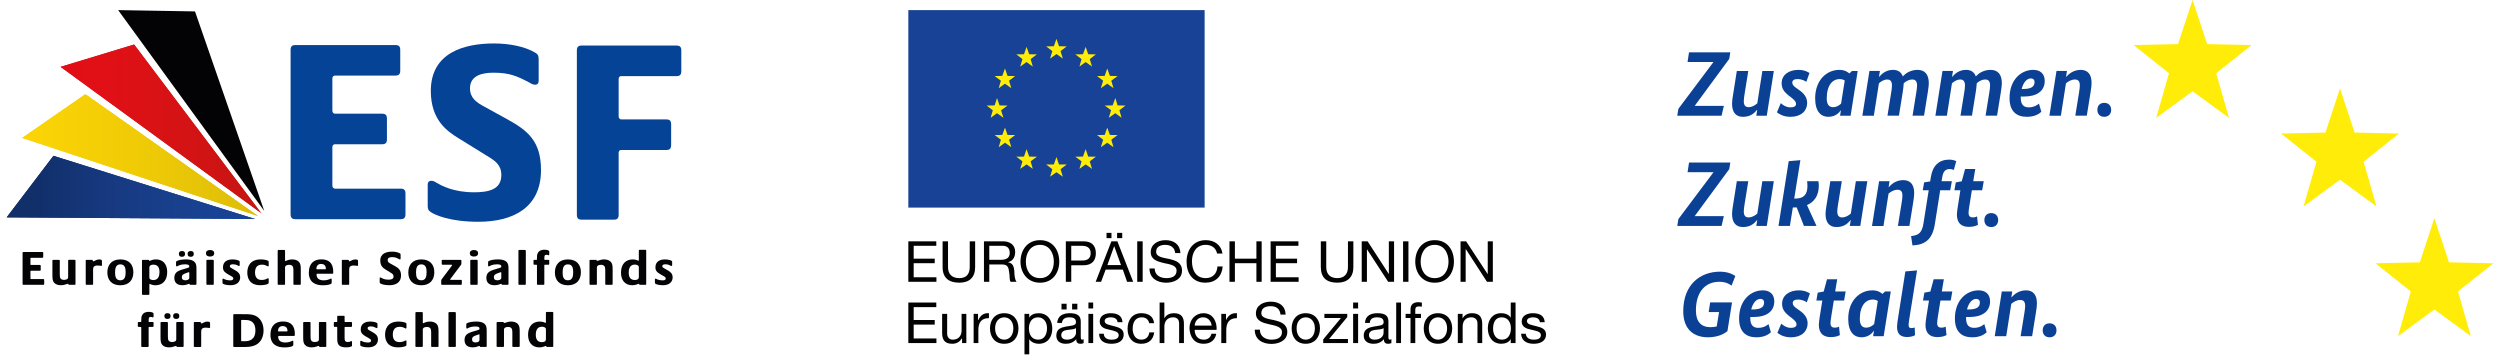
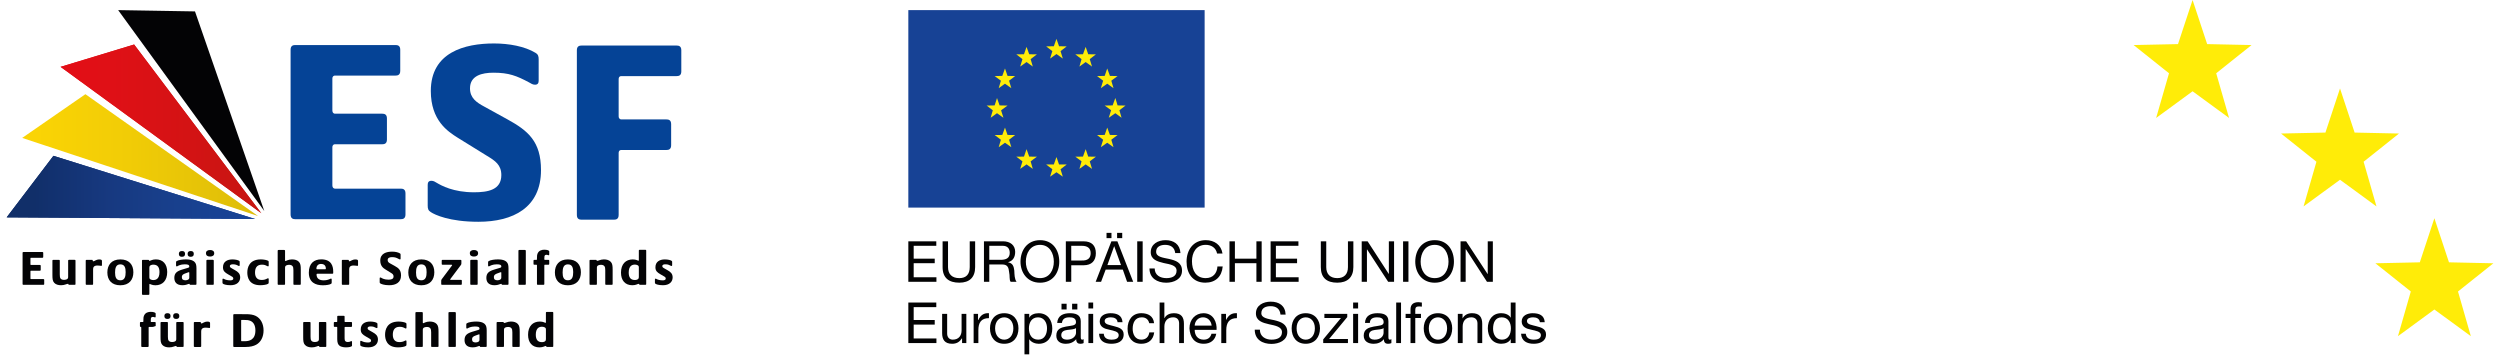
<svg xmlns="http://www.w3.org/2000/svg" xmlns:xlink="http://www.w3.org/1999/xlink" version="1.1" x="0px" y="0px" width="252px" height="36px" viewBox="2.293 4.679 252 36" enable-background="new 2.293 4.679 252 36" xml:space="preserve">
  <defs>
</defs>
  <path fill="#020203" d="M155.616,38.32c0.05,0.743,0.596,1.011,1.278,1.011c0.566,0,1.238-0.211,1.238-0.942  c0-0.562-0.48-0.703-0.966-0.827c-0.459-0.13-0.957-0.165-0.957-0.518c0-0.297,0.343-0.379,0.615-0.379  c0.342,0,0.655,0.131,0.688,0.494h0.49c-0.044-0.705-0.563-0.908-1.227-0.908c-0.498,0-1.096,0.225-1.096,0.828  c0,0.559,0.479,0.743,0.957,0.832c0.496,0.116,0.979,0.186,0.979,0.547c0,0.391-0.411,0.459-0.713,0.459  c-0.401,0-0.762-0.138-0.811-0.597H155.616 M152.795,37.822c0-0.596,0.204-1.155,0.872-1.155c0.651,0,0.925,0.541,0.925,1.106  c0,0.57-0.244,1.144-0.9,1.144C153.068,38.917,152.795,38.37,152.795,37.822 M155.066,35.176h-0.489V36.7h-0.007  c-0.204-0.363-0.664-0.451-0.957-0.451c-0.889,0-1.348,0.689-1.348,1.522c0,0.836,0.459,1.558,1.354,1.558  c0.403,0,0.782-0.142,0.948-0.463h0.007v0.396h0.487v-4.086H155.066z M149.24,39.262h0.49v-1.669c0-0.522,0.281-0.928,0.877-0.928  c0.361,0,0.615,0.22,0.615,0.609v1.986h0.479v-1.942c0-0.64-0.254-1.069-1.024-1.069c-0.41,0-0.752,0.156-0.959,0.528l0,0v-0.459  h-0.477v2.942L149.24,39.262L149.24,39.262z M146.318,37.773c0-0.703,0.41-1.106,0.922-1.106c0.506,0,0.92,0.403,0.92,1.106  c0,0.731-0.412,1.144-0.92,1.144C146.729,38.917,146.318,38.505,146.318,37.773 M145.805,37.773c0,0.879,0.495,1.558,1.437,1.558  c0.926,0,1.433-0.679,1.433-1.558c0-0.84-0.507-1.522-1.433-1.522C146.301,36.249,145.805,36.934,145.805,37.773 M144.473,39.262  h0.48v-2.527h0.574v-0.416h-0.574v-0.409c0-0.273,0.137-0.343,0.391-0.343c0.067,0,0.156,0.009,0.273,0.021v-0.411  c-0.117-0.021-0.254-0.038-0.328-0.038c-0.54,0-0.816,0.242-0.816,0.722v0.459h-0.494v0.416h0.494V39.262L144.473,39.262z   M143.029,39.262h0.488v-4.086h-0.488V39.262z M142.547,38.868c-0.061,0.032-0.123,0.049-0.145,0.049  c-0.157,0-0.157-0.116-0.157-0.342v-1.521c0-0.695-0.574-0.803-1.12-0.803c-0.635,0-1.216,0.242-1.24,0.977h0.488  c0.018-0.43,0.322-0.561,0.732-0.561c0.309,0,0.66,0.067,0.66,0.492c0,0.366-0.455,0.334-0.998,0.437  c-0.482,0.096-1.011,0.241-1.011,0.911c0,0.584,0.459,0.826,1.007,0.826c0.409,0,0.754-0.143,1.025-0.463  c0,0.324,0.154,0.463,0.408,0.463c0.156,0,0.273-0.026,0.349-0.072L142.547,38.868L142.547,38.868z M141.757,38.232  c0,0.272-0.241,0.685-0.905,0.685c-0.293,0-0.567-0.127-0.567-0.459c0-0.348,0.274-0.479,0.595-0.52  c0.314-0.048,0.705-0.048,0.879-0.186L141.757,38.232L141.757,38.232z M138.688,35.772h0.502v-0.597h-0.502V35.772z M138.688,39.262  h0.502v-2.943h-0.502V39.262z M135.673,39.262h2.493v-0.414h-1.896l1.826-2.208v-0.322h-2.305v0.417h1.669l-1.788,2.157  L135.673,39.262L135.673,39.262z M132.99,37.773c0-0.703,0.408-1.106,0.922-1.106c0.507,0,0.92,0.403,0.92,1.106  c0,0.731-0.412,1.144-0.92,1.144C133.398,38.917,132.99,38.505,132.99,37.773 M132.491,37.773c0,0.879,0.479,1.558,1.42,1.558  c0.923,0,1.437-0.679,1.437-1.558c0-0.84-0.512-1.522-1.437-1.522C132.971,36.249,132.491,36.934,132.491,37.773 M131.884,36.387  c-0.036-0.907-0.671-1.3-1.504-1.3c-0.738,0-1.49,0.361-1.49,1.182c0,0.751,0.666,0.947,1.319,1.095  c0.653,0.138,1.307,0.253,1.307,0.8c0,0.582-0.525,0.752-1.054,0.752c-0.615,0-1.172-0.322-1.172-1.006h-0.518  c0,1.006,0.781,1.436,1.688,1.436c0.744,0,1.594-0.342,1.594-1.2c0-0.801-0.65-1.031-1.304-1.19  c-0.65-0.139-1.314-0.211-1.314-0.705c0-0.547,0.463-0.709,0.938-0.709c0.547,0,0.937,0.25,0.994,0.847H131.884L131.884,36.387  L131.884,36.387z M125.403,39.262h0.498v-1.304c0-0.752,0.303-1.211,1.074-1.211v-0.498c-0.547-0.029-0.841,0.205-1.096,0.684  h-0.004v-0.615h-0.477v2.944H125.403z M122.717,37.499c0.021-0.445,0.343-0.834,0.839-0.834c0.479,0,0.821,0.355,0.87,0.834H122.717  z M124.41,38.32c-0.101,0.392-0.374,0.597-0.784,0.597c-0.635,0-0.909-0.472-0.909-0.987h2.208c0.049-0.711-0.283-1.679-1.318-1.679  c-0.819,0-1.416,0.634-1.416,1.521c0.05,0.889,0.479,1.559,1.437,1.559c0.665,0,1.144-0.348,1.265-1.011H124.41z M119.183,39.262  h0.479v-1.669c0-0.522,0.296-0.928,0.889-0.928c0.37,0,0.597,0.22,0.597,0.609v1.986h0.485v-1.942c0-0.64-0.239-1.069-1.014-1.069  c-0.36,0-0.771,0.138-0.937,0.494h-0.021v-1.567h-0.479V39.262L119.183,39.262z M118.624,37.259c-0.066-0.717-0.604-1.01-1.287-1.01  c-0.908,0-1.385,0.685-1.385,1.572c0,0.889,0.48,1.51,1.385,1.51c0.746,0,1.211-0.416,1.299-1.147h-0.492  c-0.062,0.459-0.344,0.731-0.807,0.731c-0.621,0-0.87-0.545-0.87-1.094c0-0.597,0.235-1.156,0.921-1.156  c0.408,0,0.661,0.22,0.75,0.594H118.624z M113.079,38.32c0.02,0.743,0.566,1.011,1.24,1.011c0.604,0,1.24-0.211,1.24-0.942  c0-0.562-0.479-0.703-0.959-0.827c-0.43-0.13-0.957-0.165-0.957-0.518c0-0.297,0.34-0.379,0.615-0.379  c0.333,0,0.665,0.131,0.684,0.494h0.5c-0.041-0.705-0.568-0.908-1.203-0.908c-0.527,0-1.094,0.225-1.094,0.828  c0,0.559,0.479,0.743,0.957,0.832c0.479,0.116,0.957,0.186,0.957,0.547c0,0.391-0.41,0.459-0.715,0.459  c-0.396,0-0.773-0.138-0.789-0.597H113.079z M112.005,35.772h0.479v-0.597h-0.479V35.772z M112.005,39.262h0.479v-2.943h-0.479  V39.262z M111.524,38.868c-0.066,0.032-0.088,0.049-0.137,0.049c-0.154,0-0.154-0.116-0.154-0.342v-1.521  c0-0.695-0.596-0.803-1.096-0.803c-0.676,0-1.229,0.242-1.279,0.977h0.479c0.05-0.43,0.343-0.561,0.751-0.561  c0.324,0,0.665,0.067,0.665,0.492c0,0.366-0.458,0.334-1.006,0.437c-0.498,0.096-0.978,0.241-0.978,0.911  c0,0.584,0.428,0.826,0.959,0.826c0.412,0,0.771-0.143,1.045-0.463c0,0.324,0.16,0.463,0.41,0.463c0.152,0,0.264-0.026,0.34-0.072  V38.868z M110.754,38.232c0,0.272-0.272,0.685-0.912,0.685c-0.299,0-0.573-0.127-0.573-0.459c0-0.348,0.274-0.479,0.596-0.52  c0.343-0.048,0.691-0.048,0.89-0.186V38.232L110.754,38.232z M109.293,35.874h0.515v-0.58h-0.515V35.874z M110.362,35.874h0.529  v-0.58h-0.529V35.874z M105.56,40.396h0.479v-1.527l0,0c0.222,0.342,0.65,0.463,0.958,0.463c0.905,0,1.366-0.688,1.366-1.539  c0-0.838-0.471-1.541-1.366-1.541c-0.41,0-0.802,0.137-0.958,0.459l0,0v-0.392h-0.479V40.396z M107.833,37.757  c0,0.563-0.225,1.158-0.887,1.158c-0.684,0-0.938-0.545-0.938-1.142c0-0.547,0.254-1.106,0.917-1.106  C107.542,36.667,107.833,37.208,107.833,37.757 M102.599,37.773c0-0.703,0.411-1.106,0.92-1.106c0.508,0,0.92,0.403,0.92,1.106  c0,0.731-0.412,1.144-0.92,1.144C103.01,38.917,102.599,38.505,102.599,37.773 M102.084,37.773c0,0.879,0.487,1.558,1.435,1.558  c0.948,0,1.436-0.679,1.436-1.558c0-0.84-0.487-1.522-1.436-1.522C102.571,36.251,102.084,36.934,102.084,37.773 M100.433,39.262  h0.479v-1.304c0-0.752,0.284-1.211,1.067-1.211v-0.498c-0.521-0.029-0.852,0.205-1.067,0.684h-0.033v-0.615h-0.444v2.944H100.433z   M99.7,36.318h-0.479v1.66c0,0.526-0.283,0.938-0.89,0.938c-0.356,0-0.565-0.254-0.565-0.609v-1.989h-0.506v1.935  c0,0.633,0.238,1.078,1.004,1.078c0.439,0,0.752-0.172,0.973-0.533h0.033v0.464h0.43V36.318z M93.853,39.262h2.832v-0.464h-2.293  v-1.401h2.121v-0.463h-2.121v-1.299h2.28v-0.459h-2.819V39.262z" />
  <path fill="#020203" d="M149.516,33.083h0.516v-3.274h0.029l2.119,3.274h0.592v-4.078h-0.515v3.301h-0.009l-2.168-3.301h-0.564  V33.083 M145.493,31.055c0-0.82,0.416-1.694,1.423-1.694c0.977,0,1.387,0.875,1.387,1.694s-0.41,1.659-1.387,1.659  C145.91,32.714,145.493,31.874,145.493,31.055 M144.951,31.055c0,1.095,0.666,2.121,1.965,2.121c1.297,0,1.934-1.026,1.934-2.121  c0-1.144-0.635-2.168-1.934-2.168C145.616,28.887,144.951,29.913,144.951,31.055 M143.723,33.083h0.541v-4.078h-0.541V33.083z   M139.553,33.083h0.527v-3.274h0.007l2.132,3.274h0.596v-4.078h-0.526v3.301l0,0l-2.14-3.301h-0.596V33.083L139.553,33.083z   M138.712,29.003h-0.546v2.601c0,0.724-0.393,1.11-1.074,1.11c-0.703,0-1.113-0.389-1.113-1.11v-2.601h-0.547v2.601  c0,1.092,0.615,1.569,1.66,1.569c1.021,0,1.62-0.537,1.62-1.569V29.003L138.712,29.003z M130.374,33.083h2.821v-0.455h-2.292v-1.416  h2.135v-0.457h-2.135v-1.297h2.271v-0.453h-2.803v4.078H130.374L130.374,33.083z M126.224,33.083h0.547v-1.871h2.168v1.871h0.53  v-4.078h-0.53v1.748h-2.168v-1.748h-0.547V33.083z M125.521,30.234c-0.135-0.875-0.819-1.348-1.689-1.348  c-1.25,0-1.934,0.981-1.934,2.167c0,1.182,0.617,2.119,1.891,2.119c1.031,0,1.664-0.615,1.752-1.631h-0.531  c-0.035,0.674-0.445,1.172-1.179,1.172c-0.978,0-1.388-0.771-1.388-1.709c0-0.84,0.41-1.646,1.388-1.646  c0.547,0,1.024,0.278,1.144,0.875H125.521z M121.282,30.186c-0.049-0.89-0.682-1.299-1.504-1.299c-0.752,0-1.489,0.391-1.489,1.211  c0,0.752,0.669,0.938,1.304,1.094c0.665,0.138,1.299,0.226,1.299,0.771c0,0.604-0.545,0.752-1.024,0.752  c-0.615,0-1.181-0.293-1.181-0.977h-0.527c0,0.977,0.775,1.438,1.689,1.438c0.75,0,1.592-0.345,1.592-1.214  c0-0.819-0.635-1.026-1.299-1.181c-0.658-0.138-1.311-0.204-1.311-0.731c0-0.525,0.471-0.689,0.9-0.689  c0.578,0,0.957,0.26,1.024,0.826L121.282,30.186L121.282,30.186z M116.926,33.083h0.548v-4.078h-0.548V33.083z M114.603,29.49  L114.603,29.49l0.685,1.906h-1.37L114.603,29.49z M112.737,33.083h0.546l0.461-1.229h1.728l0.43,1.229h0.615l-1.592-4.078h-0.605  L112.737,33.083z M113.831,28.682h0.498v-0.53h-0.498V28.682z M114.896,28.682h0.517v-0.53h-0.517V28.682z M110.274,29.456h1.063  c0.6,0,0.895,0.252,0.895,0.748c0,0.491-0.295,0.756-0.895,0.733h-1.063V29.456z M109.729,33.083h0.547v-1.666h1.25  c0.808,0,1.229-0.455,1.229-1.213c0-0.771-0.423-1.199-1.229-1.199h-1.797V33.083z M105.698,31.055c0-0.82,0.422-1.694,1.434-1.694  c0.977,0,1.387,0.875,1.387,1.694s-0.41,1.659-1.387,1.659C106.12,32.714,105.698,31.874,105.698,31.055 M105.159,31.055  c0,1.095,0.674,2.121,1.973,2.121s1.934-1.026,1.934-2.121c0-1.144-0.635-2.168-1.934-2.168S105.159,29.913,105.159,31.055   M101.474,33.083h0.539v-1.746h1.311c0.546,0,0.642,0.336,0.684,0.744c0.096,0.409,0,0.838,0.162,1.002h0.589  c-0.211-0.299-0.204-0.729-0.225-1.125c-0.05-0.404-0.138-0.748-0.612-0.834v-0.02c0.495-0.139,0.7-0.529,0.7-1.041  c0-0.65-0.479-1.061-1.229-1.061h-1.918V33.083L101.474,33.083z M102.013,30.87v-1.414h1.358c0.497,0,0.704,0.301,0.704,0.711  c0,0.565-0.42,0.703-0.928,0.703H102.013z M100.588,29.003h-0.546v2.601c0,0.724-0.361,1.11-1.046,1.11  c-0.731,0-1.142-0.389-1.142-1.11v-2.601h-0.547v2.601c0,1.092,0.631,1.569,1.688,1.569c1.024,0,1.592-0.537,1.592-1.569V29.003  L100.588,29.003z M93.853,33.083h2.832v-0.455h-2.293v-1.416h2.121v-0.457h-2.121v-1.297h2.28v-0.453h-2.819V33.083z" />
  <rect x="93.853" y="5.698" fill="#174295" width="29.867" height="19.907" />
  <polygon fill="#FFEC08" points="112.369,11.39 111.728,10.932 111.097,11.39 111.313,10.638 110.687,10.159 111.458,10.149   111.728,9.406 111.985,10.149 112.757,10.159 112.14,10.638 " />
  <polygon fill="none" points="112.369,11.39 111.728,10.932 111.097,11.39 111.313,10.638 110.687,10.159 111.458,10.149   111.728,9.406 111.985,10.149 112.757,10.159 112.14,10.638 " />
  <polygon fill="#FFEC08" points="109.425,10.585 108.784,10.125 108.142,10.585 108.37,9.834 107.746,9.355 108.519,9.34   108.784,8.595 109.046,9.34 109.817,9.355 109.196,9.834 " />
  <polygon fill="none" points="109.425,10.585 108.784,10.125 108.142,10.585 108.37,9.834 107.746,9.355 108.519,9.34 108.784,8.595   109.046,9.34 109.817,9.355 109.196,9.834 " />
  <polygon fill="#FFEC08" points="114.534,13.568 113.901,13.115 113.258,13.568 113.489,12.813 112.874,12.347 113.646,12.329   113.901,11.58 114.173,12.329 114.944,12.347 114.313,12.813 " />
  <polygon fill="none" points="114.534,13.568 113.901,13.115 113.258,13.568 113.489,12.813 112.874,12.347 113.646,12.329   113.901,11.58 114.173,12.329 114.944,12.347 114.313,12.813 " />
  <polygon fill="#FFEC08" points="115.347,16.551 114.72,16.089 114.056,16.551 114.293,15.789 113.646,15.32 114.446,15.303   114.72,14.556 114.944,15.303 115.745,15.32 115.129,15.789 " />
-   <polygon fill="none" points="115.347,16.551 114.72,16.089 114.056,16.551 114.293,15.789 113.646,15.32 114.446,15.303   114.72,14.556 114.944,15.303 115.745,15.32 115.129,15.789 " />
  <polygon fill="#FFEC08" points="114.534,19.517 113.901,19.067 113.258,19.517 113.489,18.765 112.874,18.286 113.646,18.283   113.901,17.542 114.173,18.283 114.944,18.286 114.313,18.765 " />
  <polygon fill="none" points="114.534,19.517 113.901,19.067 113.258,19.517 113.489,18.765 112.874,18.286 113.646,18.283   113.901,17.542 114.173,18.283 114.944,18.286 114.313,18.765 " />
  <polygon fill="#FFEC08" points="112.369,21.702 111.728,21.25 111.097,21.702 111.313,20.944 110.687,20.474 111.458,20.464   111.728,19.712 111.985,20.464 112.757,20.474 112.14,20.944 " />
  <polygon fill="none" points="112.369,21.702 111.728,21.25 111.097,21.702 111.313,20.944 110.687,20.474 111.458,20.464   111.728,19.712 111.985,20.464 112.757,20.474 112.14,20.944 " />
  <polygon fill="#FFEC08" points="109.425,22.489 108.784,22.041 108.142,22.489 108.37,21.738 107.746,21.26 108.519,21.256   108.784,20.508 109.046,21.256 109.817,21.26 109.196,21.738 " />
  <polygon fill="none" points="109.425,22.489 108.784,22.041 108.142,22.489 108.37,21.738 107.746,21.26 108.519,21.256   108.784,20.508 109.046,21.256 109.817,21.26 109.196,21.738 " />
  <polygon fill="#FFEC08" points="106.399,21.702 105.769,21.25 105.127,21.702 105.356,20.944 104.739,20.474 105.511,20.464   105.769,19.712 106.038,20.464 106.81,20.474 106.181,20.944 " />
  <polygon fill="none" points="106.399,21.702 105.769,21.25 105.127,21.702 105.356,20.944 104.739,20.474 105.511,20.464   105.769,19.712 106.038,20.464 106.81,20.474 106.181,20.944 " />
  <polygon fill="#FFEC08" points="104.235,19.517 103.595,19.067 102.962,19.517 103.183,18.765 102.552,18.286 103.323,18.283   103.595,17.542 103.851,18.283 104.622,18.286 104.007,18.765 " />
  <polygon fill="none" points="104.235,19.517 103.595,19.067 102.962,19.517 103.183,18.765 102.552,18.286 103.323,18.283   103.595,17.542 103.851,18.283 104.622,18.286 104.007,18.765 " />
  <polygon fill="#FFEC08" points="103.44,16.551 102.791,16.089 102.149,16.551 102.366,15.797 101.751,15.32 102.552,15.304   102.791,14.561 103.05,15.304 103.851,15.32 103.202,15.797 " />
  <polygon fill="none" points="103.44,16.551 102.791,16.089 102.149,16.551 102.366,15.797 101.751,15.32 102.552,15.304   102.791,14.561 103.05,15.304 103.851,15.32 103.202,15.797 " />
  <polygon fill="#FFEC08" points="104.235,13.568 103.595,13.115 102.962,13.568 103.183,12.813 102.552,12.347 103.323,12.329   103.595,11.58 103.851,12.329 104.622,12.347 104.007,12.813 " />
  <polygon fill="none" points="104.235,13.568 103.595,13.115 102.962,13.568 103.183,12.813 102.552,12.347 103.323,12.329   103.595,11.58 103.851,12.329 104.622,12.347 104.007,12.813 " />
  <polygon fill="#FFEC08" points="106.399,11.39 105.769,10.932 105.127,11.39 105.356,10.638 104.739,10.159 105.511,10.149   105.769,9.406 106.038,10.149 106.81,10.159 106.181,10.638 " />
  <polygon fill="none" points="106.399,11.39 105.769,10.932 105.127,11.39 105.356,10.638 104.739,10.159 105.511,10.149   105.769,9.406 106.038,10.149 106.81,10.159 106.181,10.638 " />
  <polygon fill="#FFEC08" points="223.305,4.679 221.836,9.124 217.359,9.22 220.929,12.064 219.631,16.569 223.305,13.88   226.982,16.569 225.686,12.064 229.249,9.22 224.774,9.124 " />
  <polygon fill="#FFEC08" points="246.21,31.121 241.734,31.218 245.303,34.061 244.007,38.564 247.678,35.877 251.354,38.564   250.059,34.061 253.625,31.218 249.15,31.121 247.678,26.676 " />
  <polygon fill="#FFEC08" points="238.166,13.596 239.638,18.042 244.113,18.139 240.545,20.982 241.842,25.486 238.166,22.798   234.492,25.486 235.789,20.982 232.223,18.139 236.696,18.042 " />
-   <path fill="#0B4195" d="M176.604,10.61l-3.474,4.724v0.019h2.927l-0.232,0.991h-4.464l0.11-0.694l3.529-4.705v-0.018h-2.602  l0.147-0.974h4.159L176.604,10.61z M181.095,11.833h-1.157l-0.51,3.26c-0.186,0.167-0.5,0.389-0.881,0.389  c-0.324,0-0.48-0.195-0.48-0.593c0-0.167,0.028-0.425,0.074-0.704l0.379-2.352h-1.157l-0.371,2.352  c-0.064,0.343-0.109,0.713-0.109,0.946c0,0.862,0.379,1.324,1.101,1.324c0.843,0,1.204-0.455,1.418-0.704h0.018l-0.093,0.592h1.057  L181.095,11.833z M184.687,12.037c-0.139-0.093-0.499-0.315-1.12-0.315c-0.964,0-1.686,0.51-1.686,1.353  c0,0.565,0.278,0.889,0.741,1.259l0.223,0.167c0.352,0.278,0.489,0.436,0.489,0.658c0,0.232-0.212,0.343-0.574,0.343  c-0.472,0-0.832-0.305-0.963-0.426L181.408,16c0.194,0.149,0.611,0.455,1.371,0.455c1.074,0,1.676-0.611,1.676-1.398  c0-0.574-0.324-0.964-0.814-1.306l-0.222-0.158c-0.334-0.231-0.464-0.38-0.464-0.592c0-0.213,0.167-0.352,0.519-0.352  c0.463,0,0.778,0.194,0.898,0.277L184.687,12.037z M189.549,11.833h-0.574l-0.269,0.25c-0.139-0.121-0.426-0.36-1.02-0.36  c-1.259,0-2.426,1.027-2.426,2.87c0,1.325,0.583,1.862,1.333,1.862c0.741,0,1.104-0.455,1.241-0.649h0.02l-0.083,0.537h1.064  L189.549,11.833z M186.428,14.611c0-1.362,0.602-1.963,1.306-1.963c0.25,0,0.407,0.083,0.509,0.148l-0.369,2.325  c-0.131,0.12-0.39,0.361-0.825,0.361C186.669,15.482,186.428,15.194,186.428,14.611z M196.716,13.055  c0-0.861-0.397-1.333-1.129-1.333c-0.75,0-1.25,0.388-1.491,0.657c-0.157-0.436-0.491-0.657-0.991-0.657  c-0.731,0-1.158,0.435-1.39,0.703h-0.019l0.093-0.593h-1.057l-0.712,4.51h1.156l0.511-3.26c0.175-0.167,0.472-0.389,0.852-0.389  c0.306,0,0.463,0.204,0.463,0.592c0,0.194-0.037,0.472-0.074,0.695l-0.379,2.361h1.157l0.379-2.361  c0.038-0.269,0.095-0.621,0.103-0.908c0.177-0.157,0.473-0.379,0.871-0.379c0.315,0,0.473,0.204,0.473,0.592  c0,0.176-0.038,0.481-0.075,0.695l-0.379,2.361h1.158l0.379-2.361C196.651,13.704,196.716,13.342,196.716,13.055z M204.078,13.055  c0-0.861-0.397-1.333-1.13-1.333c-0.75,0-1.25,0.388-1.491,0.657c-0.157-0.436-0.491-0.657-0.99-0.657  c-0.732,0-1.159,0.435-1.39,0.703h-0.019l0.093-0.593h-1.056l-0.714,4.51h1.157l0.511-3.26c0.176-0.167,0.472-0.389,0.851-0.389  c0.307,0,0.464,0.204,0.464,0.592c0,0.194-0.037,0.472-0.073,0.695l-0.381,2.361h1.157l0.38-2.361  c0.038-0.269,0.094-0.621,0.103-0.908c0.176-0.157,0.472-0.379,0.87-0.379c0.315,0,0.473,0.204,0.473,0.592  c0,0.176-0.037,0.481-0.074,0.695l-0.379,2.361h1.157l0.38-2.361C204.014,13.704,204.078,13.342,204.078,13.055z M208.402,12.833  c0-0.732-0.463-1.112-1.158-1.112c-1.212,0-2.39,0.982-2.39,2.844c0,1.314,0.678,1.889,1.743,1.889c0.889,0,1.305-0.362,1.463-0.509  l-0.241-0.825c-0.122,0.112-0.474,0.38-1.027,0.38c-0.521,0-0.806-0.287-0.806-0.954v-0.139h0.36  C207.541,14.408,208.402,13.899,208.402,12.833z M207.013,12.583c0.204,0,0.361,0.121,0.361,0.371c0,0.417-0.276,0.694-1.14,0.694  h-0.156C206.254,12.954,206.614,12.583,207.013,12.583z M213.125,13.028c0-0.853-0.389-1.306-1.092-1.306  c-0.788,0-1.251,0.463-1.465,0.703h-0.018l0.092-0.593h-1.055l-0.714,4.51h1.157l0.51-3.26c0.186-0.158,0.509-0.389,0.906-0.389  c0.344,0,0.492,0.185,0.492,0.592c0,0.167-0.027,0.398-0.074,0.695l-0.38,2.361h1.158l0.38-2.361  C213.098,13.555,213.125,13.24,213.125,13.028z M215.098,15.75c0-0.436-0.279-0.704-0.695-0.704c-0.427,0-0.695,0.268-0.695,0.704  c0,0.435,0.269,0.704,0.695,0.704C214.818,16.455,215.098,16.186,215.098,15.75z M176.706,21.064h-4.159l-0.147,0.973h2.602v0.019  l-3.529,4.706l-0.11,0.694h4.464l0.232-0.992h-2.927v-0.019l3.474-4.724L176.706,21.064z M181.095,22.945h-1.157l-0.51,3.261  c-0.186,0.165-0.5,0.388-0.881,0.388c-0.324,0-0.48-0.194-0.48-0.593c0-0.167,0.028-0.425,0.074-0.704l0.379-2.352h-1.157  l-0.371,2.352c-0.064,0.344-0.109,0.714-0.109,0.945c0,0.861,0.379,1.324,1.101,1.324c0.843,0,1.204-0.455,1.418-0.703h0.018  l-0.093,0.593h1.057L181.095,22.945z M184.446,22.945c0.019,0.12,0.037,0.259,0.037,0.472c0,0.907-0.407,1.278-1.231,1.278h-0.102  l0.62-3.872l-1.177,0.102l-1.028,6.531h1.148l0.297-1.862h0.12c0.093,0,0.186,0,0.269-0.011l0.731,1.873h1.269l-0.963-2.104  c0.714-0.303,1.194-0.935,1.194-1.963c0-0.166-0.026-0.352-0.046-0.444H184.446z M190.521,22.945h-1.157l-0.509,3.261  c-0.186,0.165-0.501,0.388-0.881,0.388c-0.324,0-0.481-0.194-0.481-0.593c0-0.167,0.028-0.425,0.074-0.704l0.38-2.352h-1.158  l-0.37,2.352c-0.065,0.344-0.111,0.714-0.111,0.945c0,0.861,0.38,1.324,1.102,1.324c0.844,0,1.204-0.455,1.419-0.703h0.017  l-0.092,0.593h1.056L190.521,22.945z M195.243,24.14c0-0.852-0.39-1.306-1.093-1.306c-0.787,0-1.25,0.463-1.463,0.705h-0.019  l0.092-0.593h-1.055l-0.714,4.511h1.157l0.51-3.262c0.186-0.157,0.51-0.389,0.907-0.389c0.343,0,0.491,0.186,0.491,0.593  c0,0.167-0.026,0.398-0.074,0.694l-0.38,2.363h1.158l0.381-2.363C195.216,24.667,195.243,24.352,195.243,24.14z M199.484,20.926  c-0.074-0.037-0.323-0.158-0.703-0.158c-1.028,0-1.678,0.593-1.862,1.778l-0.065,0.417l-0.611,0.102l-0.138,0.795h0.601  l-0.527,3.326c-0.147,0.926-0.453,1.214-1.25,1.288l0.14,0.944c1.314-0.065,2.018-0.629,2.26-2.168l0.536-3.391h1.009l0.167-0.916  h-1.037l0.074-0.436c0.093-0.602,0.361-0.787,0.76-0.787c0.186,0,0.333,0.065,0.398,0.093L199.484,20.926z M202.254,22.945h-1.058  l0.204-1.232h-1.027l-0.334,1.241l-0.602,0.11l-0.14,0.797h0.602l-0.248,1.565c-0.048,0.333-0.103,0.657-0.103,0.87  c0,0.88,0.453,1.251,1.213,1.251c0.51,0,0.778-0.14,0.907-0.204l-0.083-0.852c-0.074,0.037-0.203,0.103-0.443,0.103  c-0.26,0-0.418-0.121-0.418-0.474c0-0.147,0.037-0.398,0.084-0.694l0.249-1.565h1.038L202.254,22.945z M203.707,26.863  c0-0.436-0.279-0.705-0.694-0.705c-0.428,0-0.696,0.27-0.696,0.705c0,0.435,0.269,0.703,0.696,0.703  C203.428,27.566,203.707,27.298,203.707,26.863z M177.215,32.501c-0.186-0.121-0.658-0.437-1.557-0.437  c-1.916,0-3.694,1.232-3.694,3.993c0,1.853,1.093,2.621,2.492,2.621c1.157,0,1.769-0.463,1.962-0.62l0.464-2.899h-2.205  l-0.148,0.974h1.047l-0.24,1.453c-0.167,0.036-0.389,0.074-0.621,0.074c-0.963,0-1.473-0.575-1.473-1.688  c0-1.962,1.028-2.889,2.353-2.889c0.714,0,1.075,0.269,1.241,0.389L177.215,32.501z M181.141,35.057  c0-0.731-0.463-1.111-1.157-1.111c-1.214,0-2.39,0.982-2.39,2.844c0,1.314,0.677,1.89,1.741,1.89c0.889,0,1.306-0.362,1.463-0.511  l-0.24-0.823c-0.121,0.112-0.473,0.38-1.028,0.38c-0.52,0-0.806-0.287-0.806-0.954v-0.139h0.361  C180.28,36.632,181.141,36.121,181.141,35.057z M179.752,34.807c0.203,0,0.361,0.121,0.361,0.371c0,0.417-0.278,0.695-1.14,0.695  h-0.158C178.992,35.178,179.353,34.807,179.752,34.807z M184.733,34.26c-0.139-0.092-0.5-0.314-1.12-0.314  c-0.963,0-1.686,0.51-1.686,1.353c0,0.565,0.277,0.889,0.739,1.26l0.224,0.167c0.352,0.277,0.491,0.435,0.491,0.656  c0,0.232-0.214,0.344-0.575,0.344c-0.472,0-0.834-0.306-0.962-0.425l-0.391,0.926c0.196,0.147,0.611,0.453,1.372,0.453  c1.073,0,1.676-0.611,1.676-1.398c0-0.574-0.323-0.964-0.813-1.308l-0.224-0.157c-0.334-0.23-0.464-0.379-0.464-0.592  c0-0.214,0.167-0.351,0.52-0.351c0.464,0,0.778,0.193,0.898,0.276L184.733,34.26z M188.336,34.056h-1.056l0.203-1.23h-1.027  l-0.334,1.241l-0.603,0.11l-0.138,0.797h0.601l-0.249,1.564c-0.047,0.334-0.102,0.659-0.102,0.871c0,0.881,0.453,1.251,1.213,1.251  c0.51,0,0.778-0.139,0.907-0.203l-0.083-0.853c-0.074,0.036-0.203,0.102-0.444,0.102c-0.259,0-0.417-0.121-0.417-0.473  c0-0.148,0.037-0.398,0.083-0.695l0.251-1.564h1.037L188.336,34.056z M192.884,34.057h-0.575l-0.269,0.251  c-0.14-0.122-0.427-0.362-1.019-0.362c-1.26,0-2.427,1.028-2.427,2.871c0,1.325,0.583,1.862,1.333,1.862  c0.741,0,1.102-0.453,1.241-0.648h0.019l-0.083,0.536h1.064L192.884,34.057z M189.762,36.835c0-1.36,0.602-1.962,1.305-1.962  c0.252,0,0.408,0.082,0.51,0.146l-0.37,2.326c-0.13,0.12-0.389,0.361-0.824,0.361C190.002,37.706,189.762,37.419,189.762,36.835z   M195.298,37.688c-0.063,0.019-0.166,0.063-0.332,0.063c-0.194,0-0.287-0.072-0.287-0.332c0-0.112,0.036-0.398,0.13-0.954  l0.723-4.529l-1.178,0.103l-0.694,4.427c-0.092,0.574-0.147,0.954-0.147,1.148c0,0.786,0.406,1.037,1.036,1.037  c0.398,0,0.667-0.121,0.778-0.185L195.298,37.688z M199.087,34.056h-1.057l0.203-1.23h-1.027l-0.334,1.241l-0.601,0.11l-0.14,0.797  h0.603l-0.25,1.564c-0.047,0.334-0.103,0.659-0.103,0.871c0,0.881,0.454,1.251,1.214,1.251c0.509,0,0.777-0.139,0.906-0.203  l-0.083-0.853c-0.074,0.036-0.203,0.102-0.444,0.102c-0.259,0-0.416-0.121-0.416-0.473c0-0.148,0.037-0.398,0.082-0.695l0.251-1.564  h1.038L199.087,34.056z M202.892,35.057c0-0.731-0.463-1.111-1.157-1.111c-1.213,0-2.389,0.982-2.389,2.844  c0,1.314,0.675,1.89,1.741,1.89c0.888,0,1.305-0.362,1.462-0.511l-0.24-0.823c-0.12,0.112-0.473,0.38-1.028,0.38  c-0.519,0-0.806-0.287-0.806-0.954v-0.139h0.361C202.031,36.632,202.892,36.121,202.892,35.057z M201.503,34.807  c0.203,0,0.36,0.121,0.36,0.371c0,0.417-0.277,0.695-1.139,0.695h-0.158C200.743,35.178,201.104,34.807,201.503,34.807z   M207.615,35.252c0-0.853-0.389-1.307-1.093-1.307c-0.787,0-1.251,0.464-1.464,0.703h-0.02l0.094-0.592h-1.057l-0.712,4.51h1.157  l0.51-3.259c0.185-0.158,0.509-0.39,0.906-0.39c0.343,0,0.492,0.187,0.492,0.593c0,0.166-0.028,0.397-0.074,0.694l-0.381,2.361  h1.158l0.38-2.361C207.587,35.779,207.615,35.465,207.615,35.252z M209.587,37.975c0-0.436-0.278-0.704-0.695-0.704  c-0.426,0-0.695,0.269-0.695,0.704c0,0.435,0.27,0.704,0.695,0.704C209.309,38.679,209.587,38.409,209.587,37.975z" />
  <path fill="#054396" d="M42.691,26.774H32.058c-0.21,0-0.473-0.053-0.473-0.475V9.692c0-0.421,0.263-0.473,0.473-0.473h10.107  c0.209,0,0.473,0.052,0.473,0.473v2.133c0,0.42-0.264,0.473-0.473,0.473h-6.106c-0.106,0-0.264,0.053-0.264,0.316v3.211  c0,0.237,0.157,0.315,0.264,0.315h4.764c0.21,0,0.473,0.053,0.473,0.474v2.132c0,0.421-0.263,0.474-0.473,0.474h-4.764  c-0.106,0-0.264,0.053-0.264,0.316v3.842c0,0.236,0.157,0.316,0.264,0.316h6.632c0.21,0,0.474,0.053,0.474,0.473V26.3  C43.165,26.722,42.902,26.774,42.691,26.774" />
  <path fill="#054396" d="M50.511,27.034c-2.921,0-4.395-0.71-4.789-0.973c-0.264-0.158-0.316-0.343-0.316-0.659v-2.078  c0-0.21,0.053-0.421,0.369-0.421c0.236,0,0.368,0.105,0.553,0.211c0.447,0.263,1.656,0.947,3.736,0.947  c1.422,0,2.764-0.238,2.764-1.738c0-1.025-0.633-1.446-1.421-1.92l-2.976-1.842c-1-0.632-2.711-1.738-2.711-4.712  c0-3.896,3.396-4.79,6.369-4.79c1.502,0,3.105,0.289,4.186,0.947c0.264,0.158,0.316,0.342,0.316,0.658v2.132  c0,0.21-0.053,0.421-0.368,0.421c-0.264,0-0.396-0.131-0.606-0.236c-1.237-0.658-2.025-0.975-3.579-0.975  c-1.159,0-2.368,0.29-2.368,1.579c0,0.974,0.658,1.422,1.446,1.843l2.343,1.29c2.054,1.132,3.368,2.21,3.368,5.106  C56.827,25.614,54.011,27.034,50.511,27.034" />
  <path fill="#054396" d="M70.496,12.35h-5.579c-0.105,0-0.264,0.052-0.264,0.315v3.736c0,0.238,0.158,0.316,0.264,0.316h4.553  c0.211,0,0.474,0.053,0.474,0.473v2.133c0,0.422-0.263,0.475-0.474,0.475h-4.553c-0.105,0-0.264,0.051-0.264,0.314v6.237  c0,0.421-0.264,0.474-0.473,0.474h-3.264c-0.211,0-0.475-0.053-0.475-0.474V9.743c0-0.421,0.264-0.473,0.475-0.473h9.579  c0.212,0,0.474,0.052,0.474,0.473v2.133C70.97,12.298,70.708,12.35,70.496,12.35" />
  <path fill="#030305" d="M6.66,33.39H4.658c-0.04,0-0.089-0.01-0.089-0.09v-3.127c0-0.08,0.05-0.09,0.089-0.09h1.904  c0.04,0,0.089,0.01,0.089,0.09v0.4c0,0.079-0.049,0.091-0.089,0.091h-1.15c-0.02,0-0.05,0.009-0.05,0.059v0.604  c0,0.045,0.03,0.06,0.05,0.06h0.896c0.04,0,0.09,0.011,0.09,0.089v0.402c0,0.079-0.05,0.089-0.09,0.089H5.412  c-0.02,0-0.05,0.01-0.05,0.06v0.725c0,0.044,0.03,0.059,0.05,0.059h1.249c0.04,0,0.089,0.011,0.089,0.089v0.402  C6.75,33.38,6.7,33.39,6.66,33.39" />
  <path fill="#030305" d="M9.818,33.39h-0.56c-0.06,0-0.069-0.029-0.069-0.064c0-0.02,0-0.035-0.05-0.035  c-0.06,0-0.139,0.025-0.184,0.045c-0.144,0.06-0.347,0.095-0.501,0.095c-0.283,0-0.535-0.069-0.694-0.243  c-0.164-0.178-0.184-0.396-0.184-0.803V30.96c0-0.079,0.05-0.089,0.089-0.089h0.565c0.04,0,0.089,0.01,0.089,0.089v1.383  c0,0.199,0.016,0.328,0.079,0.413c0.075,0.093,0.193,0.133,0.352,0.133c0.085,0,0.188-0.017,0.264-0.05  c0.099-0.045,0.148-0.114,0.148-0.239v-1.64c0-0.079,0.049-0.09,0.089-0.09h0.564c0.04,0,0.089,0.011,0.089,0.09v2.34  C9.907,33.38,9.858,33.39,9.818,33.39" />
  <path fill="#030305" d="M12.5,31.481c-0.074,0-0.114-0.039-0.377-0.039c-0.396,0-0.446,0.206-0.446,0.39v1.469  c0,0.079-0.049,0.089-0.089,0.089h-0.565c-0.04,0-0.089-0.01-0.089-0.089V30.96c0-0.079,0.049-0.089,0.089-0.089h0.55  c0.06,0,0.069,0.029,0.069,0.065v0.039c0,0.024,0.025,0.044,0.054,0.044c0.145,0,0.253-0.188,0.625-0.188  c0.219,0,0.249,0.08,0.249,0.163v0.413C12.569,31.451,12.549,31.481,12.5,31.481" />
  <path fill="#030305" d="M14.423,33.435c-0.858,0-1.309-0.511-1.309-1.294c0-0.759,0.426-1.314,1.313-1.314  c0.858,0,1.309,0.511,1.309,1.294C15.737,32.879,15.311,33.435,14.423,33.435 M14.423,31.326c-0.446,0-0.531,0.389-0.531,0.824  c0,0.426,0.09,0.783,0.535,0.783c0.447,0,0.531-0.386,0.531-0.823C14.958,31.685,14.87,31.326,14.423,31.326" />
  <path fill="#030305" d="M17.958,33.435c-0.353,0-0.516-0.135-0.565-0.135c-0.03,0-0.044,0.024-0.044,0.064v0.946  c0,0.079-0.051,0.09-0.09,0.09h-0.565c-0.039,0-0.089-0.011-0.089-0.09V30.96c0-0.079,0.051-0.089,0.089-0.089h0.551  c0.06,0,0.069,0.029,0.069,0.065c0,0.02,0.005,0.034,0.055,0.034c0.108,0,0.257-0.145,0.633-0.145c0.729,0,1.146,0.491,1.146,1.274  C19.147,32.968,18.671,33.435,17.958,33.435 M17.749,31.356c-0.079,0-0.158,0.01-0.228,0.041c-0.109,0.05-0.173,0.094-0.173,0.277  v0.966c0,0.135,0.063,0.184,0.173,0.228c0.069,0.03,0.149,0.041,0.228,0.041c0.223,0,0.62-0.08,0.62-0.799  C18.369,31.648,18.201,31.356,17.749,31.356" />
  <path fill="#030305" d="M22.007,33.39h-0.53c-0.059,0-0.069-0.029-0.069-0.064c0-0.02,0-0.035-0.05-0.035  c-0.108,0-0.288,0.14-0.665,0.14c-0.674,0-0.828-0.397-0.828-0.739c0-0.471,0.248-0.675,0.783-0.839l0.56-0.167  c0.084-0.026,0.164-0.04,0.164-0.139v-0.021c0-0.139-0.109-0.204-0.461-0.204c-0.421,0-0.674,0.154-0.729,0.185  c-0.03,0.016-0.044,0.024-0.079,0.024c-0.045,0-0.064-0.034-0.064-0.079v-0.322c0-0.059,0.005-0.1,0.054-0.129  c0.193-0.125,0.64-0.174,0.937-0.174c0.62,0,0.813,0.193,0.873,0.254c0.134,0.133,0.193,0.301,0.193,0.644V33.3  C22.096,33.38,22.046,33.39,22.007,33.39 M20.629,30.564c-0.193,0-0.308-0.085-0.308-0.294c0-0.203,0.12-0.287,0.318-0.287  c0.193,0,0.308,0.084,0.308,0.292C20.947,30.479,20.827,30.564,20.629,30.564 M21.373,32.166c0-0.036-0.011-0.051-0.04-0.051  c-0.035,0-0.035,0.005-0.08,0.02l-0.282,0.104c-0.159,0.06-0.347,0.129-0.347,0.377c0,0.222,0.114,0.317,0.373,0.317  c0.094,0,0.228-0.035,0.277-0.074c0.05-0.04,0.1-0.084,0.1-0.214 M21.512,30.564c-0.194,0-0.308-0.085-0.308-0.294  c0-0.203,0.119-0.287,0.317-0.287c0.194,0,0.308,0.084,0.308,0.292C21.829,30.479,21.71,30.564,21.512,30.564" />
  <path fill="#030305" d="M23.47,30.539c-0.269,0-0.417-0.119-0.417-0.331c0-0.21,0.153-0.328,0.417-0.328  c0.267,0,0.416,0.118,0.416,0.332C23.886,30.42,23.732,30.539,23.47,30.539 M23.752,33.39h-0.565c-0.04,0-0.089-0.01-0.089-0.09  v-2.34c0-0.079,0.049-0.09,0.089-0.09h0.565c0.04,0,0.089,0.016,0.089,0.095V33.3C23.841,33.38,23.792,33.39,23.752,33.39" />
  <path fill="#030305" d="M25.531,33.43c-0.481,0-0.709-0.11-0.758-0.148c-0.05-0.035-0.055-0.066-0.055-0.13v-0.303  c0-0.039,0.01-0.08,0.07-0.08c0.034,0,0.043,0.012,0.074,0.025c0.174,0.096,0.396,0.145,0.64,0.145c0.154,0,0.307-0.03,0.307-0.189  c0-0.138-0.133-0.193-0.223-0.242l-0.322-0.188c-0.297-0.173-0.495-0.322-0.495-0.698c0-0.564,0.43-0.793,0.951-0.793  c0.298,0,0.585,0.069,0.685,0.144c0.049,0.035,0.049,0.064,0.049,0.124v0.313c0,0.04-0.009,0.079-0.069,0.079  c-0.035,0-0.05-0.01-0.08-0.025c-0.144-0.079-0.288-0.143-0.516-0.143c-0.159,0-0.327,0.024-0.327,0.188  c0,0.123,0.124,0.179,0.213,0.229l0.312,0.178c0.283,0.158,0.516,0.338,0.516,0.724C26.504,33.087,26.176,33.43,25.531,33.43" />
  <path fill="#030305" d="M29.324,33.281c-0.124,0.093-0.511,0.148-0.794,0.148c-1.159,0-1.308-0.83-1.308-1.274  c0-0.471,0.168-1.329,1.372-1.329c0.268,0,0.635,0.07,0.734,0.145c0.05,0.033,0.05,0.063,0.05,0.123v0.353  c0,0.039-0.01,0.079-0.069,0.079c-0.034,0-0.05-0.01-0.079-0.024c-0.184-0.1-0.302-0.145-0.54-0.145  c-0.556,0-0.689,0.397-0.689,0.799s0.168,0.743,0.659,0.743c0.238,0,0.401-0.05,0.575-0.144c0.029-0.016,0.04-0.025,0.074-0.025  c0.055,0,0.069,0.039,0.069,0.079v0.343C29.378,33.216,29.373,33.246,29.324,33.281" />
  <path fill="#030305" d="M32.521,33.39h-0.564c-0.041,0-0.089-0.01-0.089-0.09v-1.382c0-0.199-0.02-0.323-0.084-0.406  c-0.075-0.095-0.189-0.14-0.347-0.14c-0.085,0-0.188,0.015-0.263,0.05c-0.099,0.044-0.148,0.113-0.148,0.237v1.642  c0,0.089-0.064,0.089-0.089,0.089h-0.566c-0.024,0-0.089,0-0.089-0.089v-3.335c0-0.09,0.065-0.09,0.089-0.09h0.566  c0.024,0,0.089,0,0.089,0.09v0.966c0,0.039,0.014,0.063,0.044,0.063c0.055,0,0.277-0.168,0.66-0.168  c0.282,0,0.536,0.073,0.694,0.248c0.164,0.178,0.188,0.396,0.188,0.803V33.3C32.61,33.38,32.56,33.39,32.521,33.39" />
  <path fill="#030305" d="M35.792,32.273h-1.517c-0.044,0-0.074,0.021-0.074,0.069c0,0.422,0.287,0.596,0.724,0.596  c0.326,0,0.564-0.105,0.659-0.153c0.029-0.015,0.04-0.025,0.074-0.025c0.055,0,0.07,0.04,0.07,0.079v0.313  c0,0.063-0.006,0.095-0.054,0.13c-0.124,0.093-0.476,0.153-0.844,0.153c-0.723,0-1.407-0.278-1.407-1.278  c0-0.947,0.54-1.335,1.249-1.335c1.061,0,1.209,0.725,1.209,1.244v0.119C35.881,32.264,35.832,32.273,35.792,32.273 M34.652,31.283  c-0.292,0-0.466,0.192-0.466,0.485c0,0.029,0.011,0.05,0.06,0.05h0.833c0.049,0,0.059-0.01,0.059-0.064  C35.138,31.371,34.866,31.283,34.652,31.283" />
  <path fill="#030305" d="M38.315,31.481c-0.074,0-0.113-0.039-0.377-0.039c-0.396,0-0.446,0.206-0.446,0.39v1.469  c0,0.079-0.05,0.089-0.089,0.089h-0.566c-0.04,0-0.088-0.01-0.088-0.089V30.96c0-0.079,0.049-0.089,0.088-0.089h0.551  c0.059,0,0.07,0.029,0.07,0.065v0.039c0,0.024,0.025,0.044,0.055,0.044c0.143,0,0.253-0.188,0.624-0.188  c0.218,0,0.247,0.08,0.247,0.163v0.413C38.384,31.451,38.365,31.481,38.315,31.481" />
  <path fill="#030305" d="M41.527,33.43c-0.55,0-0.827-0.136-0.902-0.184c-0.049-0.03-0.06-0.065-0.06-0.125v-0.392  c0-0.039,0.011-0.079,0.07-0.079c0.045,0,0.068,0.021,0.104,0.04c0.085,0.05,0.313,0.179,0.705,0.179c0.268,0,0.52-0.045,0.52-0.327  c0-0.193-0.119-0.273-0.268-0.362l-0.56-0.348c-0.188-0.117-0.512-0.326-0.512-0.886c0-0.734,0.64-0.902,1.2-0.902  c0.282,0,0.584,0.054,0.787,0.179c0.051,0.029,0.061,0.063,0.061,0.123v0.402c0,0.039-0.01,0.079-0.068,0.079  c-0.051,0-0.076-0.025-0.115-0.044c-0.233-0.125-0.382-0.185-0.674-0.185c-0.219,0-0.446,0.054-0.446,0.298  c0,0.184,0.124,0.268,0.272,0.347l0.439,0.242c0.389,0.214,0.637,0.416,0.637,0.962C42.718,33.161,42.187,33.43,41.527,33.43" />
  <path fill="#030305" d="M44.759,33.435c-0.857,0-1.309-0.511-1.309-1.294c0-0.759,0.426-1.314,1.313-1.314  c0.858,0,1.31,0.511,1.31,1.294C46.073,32.879,45.647,33.435,44.759,33.435 M44.759,31.326c-0.445,0-0.53,0.389-0.53,0.824  c0,0.426,0.09,0.783,0.535,0.783c0.448,0,0.531-0.386,0.531-0.823C45.295,31.685,45.206,31.326,44.759,31.326" />
  <path fill="#030305" d="M48.755,33.39h-1.898c-0.039,0-0.09-0.01-0.09-0.09v-0.308c0-0.063,0.01-0.113,0.055-0.173l1.021-1.363  c0.015-0.02,0.024-0.029,0.024-0.054c0-0.03-0.019-0.036-0.063-0.036h-0.897c-0.04,0-0.089-0.01-0.089-0.088V30.96  c0-0.079,0.049-0.089,0.089-0.089h1.805c0.04,0,0.089,0.01,0.089,0.089v0.263c0,0.075-0.01,0.114-0.055,0.175l-1.051,1.401  c-0.016,0.021-0.025,0.03-0.025,0.056c0,0.03,0.021,0.034,0.064,0.034h1.021c0.04,0,0.09,0.01,0.09,0.09V33.3  C48.844,33.38,48.794,33.39,48.755,33.39" />
  <path fill="#030305" d="M50.068,30.539c-0.269,0-0.417-0.119-0.417-0.331c0-0.21,0.154-0.328,0.417-0.328  c0.269,0,0.416,0.118,0.416,0.332C50.484,30.42,50.331,30.539,50.068,30.539 M50.352,33.39h-0.565c-0.039,0-0.09-0.01-0.09-0.09  v-2.34c0-0.079,0.051-0.09,0.09-0.09h0.565c0.04,0,0.089,0.016,0.089,0.095V33.3C50.44,33.38,50.39,33.39,50.352,33.39" />
  <path fill="#030305" d="M53.459,33.39h-0.53c-0.06,0-0.068-0.029-0.068-0.065c0-0.02,0-0.035-0.051-0.035  c-0.108,0-0.288,0.141-0.664,0.141c-0.675,0-0.828-0.396-0.828-0.739c0-0.471,0.248-0.674,0.783-0.837l0.561-0.169  c0.084-0.025,0.164-0.04,0.164-0.139v-0.021c0-0.139-0.109-0.203-0.461-0.203c-0.422,0-0.674,0.153-0.729,0.184  c-0.031,0.016-0.046,0.025-0.08,0.025c-0.045,0-0.064-0.035-0.064-0.08v-0.322c0-0.059,0.006-0.099,0.055-0.129  c0.193-0.125,0.64-0.174,0.936-0.174c0.621,0,0.814,0.193,0.873,0.253c0.135,0.134,0.194,0.302,0.194,0.645V33.3  C53.549,33.38,53.498,33.39,53.459,33.39 M52.824,32.166c0-0.036-0.01-0.051-0.04-0.051c-0.033,0-0.033,0.005-0.08,0.02  l-0.281,0.104c-0.158,0.06-0.347,0.129-0.347,0.377c0,0.224,0.114,0.316,0.372,0.316c0.095,0,0.229-0.034,0.277-0.074  c0.05-0.039,0.1-0.083,0.1-0.213" />
  <path fill="#030305" d="M55.204,33.39h-0.566c-0.039,0-0.088-0.01-0.088-0.09v-3.336c0-0.079,0.049-0.089,0.088-0.089h0.566  c0.039,0,0.09,0.015,0.09,0.094V33.3C55.294,33.38,55.243,33.39,55.204,33.39" />
  <path fill="#030305" d="M57.567,31.366h-0.361c-0.02,0-0.045,0.016-0.045,0.06V33.3c0,0.08-0.049,0.09-0.089,0.09h-0.564  c-0.04,0-0.089-0.01-0.089-0.09v-1.874c0-0.044-0.025-0.06-0.045-0.06h-0.213c-0.04,0-0.09-0.01-0.09-0.089v-0.316  c0-0.08,0.051-0.09,0.09-0.09h0.213c0.02,0,0.045-0.015,0.045-0.06v-0.123c0-0.233,0.014-0.333,0.049-0.423  c0.139-0.365,0.48-0.415,0.689-0.415c0.263,0,0.5,0.059,0.5,0.178v0.303c0,0.059-0.028,0.08-0.064,0.08  c-0.059,0-0.098-0.05-0.208-0.05c-0.112,0-0.179,0.034-0.208,0.142c-0.01,0.036-0.016,0.175-0.016,0.245v0.063  c0,0.045,0.025,0.06,0.045,0.06h0.361c0.04,0,0.09,0.01,0.09,0.09v0.316C57.657,31.356,57.607,31.366,57.567,31.366" />
  <path fill="#030305" d="M59.536,33.435c-0.858,0-1.31-0.511-1.31-1.294c0-0.759,0.425-1.314,1.313-1.314  c0.857,0,1.309,0.511,1.309,1.294C60.85,32.879,60.423,33.435,59.536,33.435 M59.536,31.326c-0.447,0-0.531,0.389-0.531,0.824  c0,0.426,0.09,0.783,0.535,0.783c0.447,0,0.531-0.386,0.531-0.823C60.071,31.685,59.982,31.326,59.536,31.326" />
  <path fill="#030305" d="M63.957,33.39h-0.565c-0.039,0-0.089-0.01-0.089-0.09v-1.382c0-0.199-0.019-0.323-0.085-0.406  c-0.073-0.095-0.188-0.14-0.346-0.14c-0.085,0-0.188,0.015-0.264,0.05c-0.098,0.044-0.148,0.113-0.148,0.237v1.642  c0,0.079-0.05,0.089-0.088,0.089h-0.566c-0.039,0-0.089-0.01-0.089-0.089V30.96c0-0.079,0.05-0.089,0.089-0.089h0.561  c0.059,0,0.068,0.029,0.068,0.065c0,0.02,0.006,0.034,0.056,0.034c0.06,0,0.134-0.024,0.179-0.045  c0.145-0.06,0.342-0.099,0.496-0.099c0.281,0,0.534,0.073,0.693,0.248c0.164,0.178,0.188,0.396,0.188,0.802V33.3  C64.047,33.38,63.997,33.39,63.957,33.39" />
  <path fill="#030305" d="M67.343,33.39h-0.549c-0.061,0-0.07-0.029-0.07-0.064c0-0.02,0-0.036-0.049-0.036  c-0.109,0-0.264,0.141-0.641,0.141c-0.729,0-1.145-0.486-1.145-1.27c0-0.867,0.477-1.333,1.189-1.333  c0.353,0,0.516,0.133,0.564,0.133c0.031,0,0.045-0.023,0.045-0.064v-0.951c0-0.079,0.05-0.089,0.089-0.089h0.565  c0.039,0,0.09,0.01,0.09,0.089v3.356C67.433,33.38,67.384,33.39,67.343,33.39 M66.688,31.619c0-0.134-0.064-0.183-0.173-0.227  c-0.069-0.031-0.149-0.041-0.229-0.041c-0.223,0-0.619,0.08-0.619,0.799c0,0.46,0.168,0.754,0.619,0.754  c0.08,0,0.16-0.011,0.229-0.041c0.108-0.05,0.173-0.093,0.173-0.277" />
  <path fill="#030305" d="M69.123,33.43c-0.481,0-0.71-0.11-0.759-0.148c-0.049-0.035-0.055-0.066-0.055-0.13v-0.303  c0-0.039,0.01-0.08,0.07-0.08c0.033,0,0.044,0.012,0.073,0.025c0.174,0.096,0.396,0.145,0.64,0.145c0.154,0,0.308-0.03,0.308-0.189  c0-0.138-0.134-0.193-0.223-0.242l-0.323-0.188c-0.297-0.173-0.494-0.322-0.494-0.698c0-0.564,0.431-0.793,0.951-0.793  c0.298,0,0.584,0.069,0.684,0.144c0.051,0.035,0.051,0.064,0.051,0.124v0.313c0,0.04-0.01,0.079-0.07,0.079  c-0.034,0-0.05-0.01-0.078-0.025c-0.145-0.079-0.288-0.143-0.517-0.143c-0.159,0-0.327,0.024-0.327,0.188  c0,0.123,0.124,0.179,0.213,0.229l0.313,0.178c0.283,0.158,0.516,0.338,0.516,0.724C70.094,33.087,69.767,33.43,69.123,33.43" />
-   <path fill="#030305" d="M17.682,37.631H17.32c-0.019,0-0.044,0.016-0.044,0.061v1.872c0,0.079-0.05,0.09-0.09,0.09h-0.564  c-0.041,0-0.09-0.011-0.09-0.09v-1.872c0-0.045-0.024-0.061-0.044-0.061h-0.214c-0.04,0-0.089-0.011-0.089-0.089v-0.318  c0-0.078,0.051-0.088,0.089-0.088h0.214c0.02,0,0.044-0.015,0.044-0.06v-0.124c0-0.233,0.015-0.333,0.049-0.422  c0.139-0.367,0.481-0.417,0.689-0.417c0.264,0,0.501,0.061,0.501,0.18v0.302c0,0.06-0.03,0.078-0.064,0.078  c-0.06,0-0.1-0.048-0.208-0.048c-0.115,0-0.179,0.033-0.208,0.144c-0.01,0.034-0.015,0.173-0.015,0.242v0.065  c0,0.044,0.025,0.06,0.044,0.06h0.362c0.04,0,0.09,0.009,0.09,0.088v0.317C17.771,37.62,17.722,37.631,17.682,37.631" />
+   <path fill="#030305" d="M17.682,37.631H17.32c-0.019,0-0.044,0.016-0.044,0.061v1.872c0,0.079-0.05,0.09-0.09,0.09h-0.564  c-0.041,0-0.09-0.011-0.09-0.09v-1.872c0-0.045-0.024-0.061-0.044-0.061c-0.04,0-0.089-0.011-0.089-0.089v-0.318  c0-0.078,0.051-0.088,0.089-0.088h0.214c0.02,0,0.044-0.015,0.044-0.06v-0.124c0-0.233,0.015-0.333,0.049-0.422  c0.139-0.367,0.481-0.417,0.689-0.417c0.264,0,0.501,0.061,0.501,0.18v0.302c0,0.06-0.03,0.078-0.064,0.078  c-0.06,0-0.1-0.048-0.208-0.048c-0.115,0-0.179,0.033-0.208,0.144c-0.01,0.034-0.015,0.173-0.015,0.242v0.065  c0,0.044,0.025,0.06,0.044,0.06h0.362c0.04,0,0.09,0.009,0.09,0.088v0.317C17.771,37.62,17.722,37.631,17.682,37.631" />
  <path fill="#030305" d="M20.715,39.653h-0.56c-0.06,0-0.07-0.028-0.07-0.064c0-0.02,0-0.035-0.049-0.035  c-0.06,0-0.14,0.025-0.184,0.046c-0.144,0.06-0.348,0.094-0.501,0.094c-0.283,0-0.536-0.068-0.694-0.244  c-0.163-0.177-0.183-0.396-0.183-0.802v-1.423c0-0.079,0.049-0.089,0.09-0.089h0.564c0.04,0,0.089,0.01,0.089,0.089v1.383  c0,0.198,0.015,0.327,0.08,0.412c0.074,0.095,0.193,0.134,0.352,0.134c0.083,0,0.188-0.015,0.262-0.05  c0.1-0.045,0.149-0.113,0.149-0.238v-1.642c0-0.078,0.05-0.088,0.089-0.088h0.565c0.04,0,0.089,0.01,0.089,0.088v2.341  C20.804,39.643,20.755,39.653,20.715,39.653 M19.169,36.828c-0.194,0-0.308-0.085-0.308-0.293c0-0.203,0.119-0.287,0.317-0.287  c0.193,0,0.307,0.084,0.307,0.292C19.486,36.744,19.368,36.828,19.169,36.828 M20.051,36.828c-0.193,0-0.307-0.085-0.307-0.293  c0-0.203,0.119-0.287,0.317-0.287c0.193,0,0.308,0.084,0.308,0.292C20.369,36.744,20.25,36.828,20.051,36.828" />
  <path fill="#030305" d="M23.397,37.745c-0.074,0-0.114-0.04-0.377-0.04c-0.396,0-0.446,0.209-0.446,0.392v1.467  c0,0.079-0.05,0.09-0.089,0.09H21.92c-0.04,0-0.089-0.011-0.089-0.09v-2.339c0-0.079,0.049-0.089,0.089-0.089h0.551  c0.059,0,0.069,0.029,0.069,0.064v0.039c0,0.024,0.025,0.046,0.055,0.046c0.144,0,0.253-0.188,0.625-0.188  c0.218,0,0.248,0.079,0.248,0.164v0.41C23.467,37.715,23.447,37.745,23.397,37.745" />
  <path fill="#030305" d="M28.117,39.425c-0.263,0.145-0.6,0.229-1.082,0.229h-1.14c-0.04,0-0.089-0.011-0.089-0.09v-3.127  c0-0.079,0.05-0.09,0.089-0.09H27.1c0.392,0,0.724,0.055,0.957,0.169c0.505,0.243,0.803,0.798,0.803,1.468  C28.86,38.643,28.587,39.168,28.117,39.425 M27.542,37.025c-0.198-0.084-0.372-0.098-0.689-0.098h-0.203  c-0.02,0-0.049,0.01-0.049,0.059v2.028c0,0.043,0.029,0.059,0.049,0.059h0.313c0.44,0,1.075-0.123,1.075-1.086  C28.037,37.508,27.873,37.17,27.542,37.025" />
-   <path fill="#030305" d="M31.923,38.539h-1.517c-0.044,0-0.075,0.02-0.075,0.067c0,0.423,0.288,0.597,0.724,0.597  c0.328,0,0.565-0.105,0.66-0.153c0.029-0.016,0.04-0.025,0.074-0.025c0.055,0,0.069,0.039,0.069,0.079v0.312  c0,0.064-0.004,0.095-0.054,0.13c-0.125,0.094-0.476,0.153-0.843,0.153c-0.724,0-1.408-0.278-1.408-1.279  c0-0.947,0.54-1.334,1.249-1.334c1.06,0,1.209,0.724,1.209,1.244v0.119C32.013,38.529,31.963,38.539,31.923,38.539 M30.783,37.547  c-0.293,0-0.466,0.192-0.466,0.484c0,0.03,0.009,0.05,0.059,0.05h0.833c0.05,0,0.06-0.009,0.06-0.063  C31.269,37.637,30.996,37.547,30.783,37.547" />
  <path fill="#030305" d="M35.096,39.653h-0.561c-0.06,0-0.069-0.028-0.069-0.064c0-0.02,0-0.035-0.049-0.035  c-0.061,0-0.14,0.025-0.184,0.046c-0.144,0.06-0.348,0.095-0.501,0.095c-0.283,0-0.536-0.069-0.695-0.244  c-0.163-0.178-0.183-0.396-0.183-0.803v-1.423c0-0.079,0.049-0.089,0.089-0.089h0.564c0.04,0,0.089,0.01,0.089,0.089v1.383  c0,0.198,0.016,0.327,0.081,0.413c0.074,0.094,0.194,0.132,0.352,0.132c0.084,0,0.187-0.014,0.263-0.049  c0.099-0.045,0.147-0.114,0.147-0.237v-1.642c0-0.079,0.05-0.089,0.089-0.089h0.566c0.04,0,0.089,0.01,0.089,0.089v2.34  C35.186,39.645,35.136,39.653,35.096,39.653" />
  <path fill="#030305" d="M37.183,39.692c-0.129,0-0.471-0.01-0.669-0.168c-0.143-0.113-0.228-0.297-0.228-0.664v-1.169  c0-0.045-0.025-0.061-0.044-0.061h-0.212c-0.04,0-0.089-0.011-0.089-0.089v-0.318c0-0.078,0.049-0.088,0.089-0.088h0.212  c0.02,0,0.044-0.015,0.044-0.06V36.6c0-0.078,0.049-0.089,0.089-0.089h0.565c0.04,0,0.089,0.011,0.089,0.089v0.477  c0,0.045,0.025,0.06,0.045,0.06h0.615c0.039,0,0.088,0.01,0.088,0.088v0.318c0,0.078-0.049,0.089-0.088,0.089h-0.615  c-0.02,0-0.045,0.016-0.045,0.061v1c0,0.154,0.005,0.214,0.025,0.283c0.025,0.084,0.099,0.178,0.292,0.178  c0.243,0,0.297-0.095,0.362-0.095c0.04,0,0.068,0.021,0.068,0.08v0.377C37.776,39.648,37.415,39.692,37.183,39.692" />
  <path fill="#030305" d="M39.417,39.692c-0.479,0-0.709-0.109-0.758-0.148c-0.049-0.034-0.055-0.064-0.055-0.129v-0.303  c0-0.039,0.01-0.078,0.07-0.078c0.033,0,0.045,0.01,0.074,0.023c0.174,0.095,0.396,0.146,0.64,0.146c0.154,0,0.308-0.03,0.308-0.188  c0-0.14-0.134-0.194-0.223-0.244l-0.323-0.188c-0.297-0.174-0.495-0.322-0.495-0.699c0-0.564,0.43-0.793,0.951-0.793  c0.297,0,0.585,0.068,0.685,0.144c0.05,0.035,0.05,0.064,0.05,0.124v0.312c0,0.04-0.01,0.079-0.07,0.079  c-0.034,0-0.049-0.01-0.079-0.024c-0.142-0.078-0.288-0.144-0.515-0.144c-0.16,0-0.328,0.025-0.328,0.188  c0,0.126,0.125,0.18,0.214,0.229l0.312,0.178c0.283,0.158,0.516,0.337,0.516,0.724C40.39,39.351,40.063,39.692,39.417,39.692" />
  <path fill="#030305" d="M43.21,39.545c-0.123,0.094-0.51,0.148-0.793,0.148c-1.16,0-1.309-0.828-1.309-1.273  c0-0.472,0.168-1.329,1.373-1.329c0.268,0,0.635,0.069,0.733,0.143c0.051,0.036,0.051,0.064,0.051,0.125v0.352  c0,0.039-0.011,0.079-0.069,0.079c-0.035,0-0.051-0.011-0.08-0.026c-0.184-0.097-0.302-0.143-0.54-0.143  c-0.556,0-0.688,0.396-0.688,0.8c0,0.4,0.168,0.742,0.658,0.742c0.238,0,0.402-0.05,0.576-0.143  c0.029-0.016,0.039-0.026,0.074-0.026c0.054,0,0.069,0.039,0.069,0.079v0.343C43.266,39.48,43.259,39.51,43.21,39.545" />
  <path fill="#030305" d="M46.407,39.653h-0.564c-0.041,0-0.09-0.009-0.09-0.09v-1.383c0-0.197-0.02-0.321-0.084-0.406  c-0.074-0.094-0.189-0.138-0.347-0.138c-0.085,0-0.188,0.015-0.263,0.049c-0.1,0.045-0.148,0.114-0.148,0.238v1.64  c0,0.09-0.065,0.09-0.09,0.09h-0.564c-0.025,0-0.09,0-0.09-0.09v-3.335c0-0.09,0.064-0.09,0.09-0.09h0.564c0.024,0,0.09,0,0.09,0.09  v0.967c0,0.04,0.014,0.064,0.043,0.064c0.056,0,0.278-0.169,0.66-0.169c0.283,0,0.535,0.075,0.694,0.248  c0.164,0.18,0.188,0.396,0.188,0.803v1.423C46.497,39.645,46.446,39.653,46.407,39.653" />
  <path fill="#030305" d="M48.152,39.653h-0.564c-0.04,0-0.09-0.009-0.09-0.09v-3.335c0-0.08,0.05-0.09,0.09-0.09h0.564  c0.04,0,0.089,0.016,0.089,0.094v3.331C48.241,39.645,48.192,39.653,48.152,39.653" />
  <path fill="#030305" d="M51.261,39.653h-0.531c-0.059,0-0.069-0.028-0.069-0.064c0-0.02,0-0.035-0.05-0.035  c-0.108,0-0.287,0.14-0.664,0.14c-0.674,0-0.828-0.396-0.828-0.738c0-0.472,0.248-0.674,0.783-0.838l0.562-0.169  c0.085-0.024,0.163-0.04,0.163-0.138v-0.02c0-0.14-0.108-0.203-0.461-0.203c-0.422,0-0.674,0.153-0.729,0.183  c-0.029,0.016-0.045,0.025-0.079,0.025c-0.044,0-0.064-0.035-0.064-0.08v-0.322c0-0.061,0.005-0.099,0.055-0.13  c0.192-0.122,0.64-0.173,0.937-0.173c0.62,0,0.813,0.194,0.872,0.253c0.134,0.134,0.194,0.303,0.194,0.645v1.576  C51.351,39.643,51.3,39.653,51.261,39.653 M50.626,38.429c0-0.034-0.01-0.049-0.04-0.049c-0.034,0-0.034,0.004-0.08,0.02  l-0.282,0.104c-0.158,0.061-0.347,0.129-0.347,0.377c0,0.224,0.113,0.317,0.372,0.317c0.094,0,0.229-0.035,0.277-0.074  s0.099-0.084,0.099-0.213" />
  <path fill="#030305" d="M54.591,39.653h-0.565c-0.038,0-0.088-0.009-0.088-0.09v-1.383c0-0.197-0.021-0.321-0.085-0.406  c-0.073-0.094-0.188-0.138-0.346-0.138c-0.085,0-0.189,0.015-0.264,0.049c-0.1,0.045-0.148,0.114-0.148,0.238v1.64  c0,0.081-0.051,0.09-0.09,0.09H52.44c-0.04,0-0.089-0.009-0.089-0.09v-2.339c0-0.079,0.05-0.089,0.089-0.089h0.561  c0.059,0,0.068,0.03,0.068,0.064c0,0.02,0.006,0.034,0.056,0.034c0.059,0,0.134-0.024,0.177-0.045  c0.146-0.06,0.344-0.099,0.496-0.099c0.283,0,0.535,0.075,0.694,0.248c0.164,0.18,0.188,0.396,0.188,0.803v1.423  C54.681,39.645,54.631,39.653,54.591,39.653" />
  <path fill="#030305" d="M57.977,39.653h-0.55c-0.061,0-0.07-0.028-0.07-0.064c0-0.02,0-0.035-0.049-0.035  c-0.109,0-0.264,0.141-0.641,0.141c-0.729,0-1.145-0.486-1.145-1.271c0-0.866,0.475-1.333,1.189-1.333  c0.352,0,0.516,0.134,0.566,0.134c0.028,0,0.043-0.024,0.043-0.064v-0.951c0-0.079,0.051-0.089,0.09-0.089h0.564  c0.039,0,0.088,0.01,0.088,0.089v3.355C58.065,39.645,58.017,39.653,57.977,39.653 M57.322,37.884c0-0.135-0.063-0.184-0.173-0.229  c-0.069-0.029-0.148-0.04-0.229-0.04c-0.223,0-0.619,0.081-0.619,0.799c0,0.461,0.168,0.754,0.619,0.754  c0.08,0,0.159-0.011,0.229-0.04c0.109-0.05,0.173-0.094,0.173-0.277" />
  <linearGradient id="SVGID_10_" gradientUnits="userSpaceOnUse" x1="64.643" y1="451.893" x2="89.688" y2="451.893" gradientTransform="matrix(1 0 0 1 -61.68 -428.323)">
    <stop offset="0" style="stop-color:#112F69" />
    <stop offset="0.133" style="stop-color:#112F69" />
    <stop offset="0.197" style="stop-color:#12316F" />
    <stop offset="0.419" style="stop-color:#173980" />
    <stop offset="0.633" style="stop-color:#183F8B" />
    <stop offset="0.832" style="stop-color:#184294" />
    <stop offset="1" style="stop-color:#174496" />
  </linearGradient>
  <polygon id="SVGID_8_" fill="url(#SVGID_10_)" points="2.963,26.589 28.008,26.753 7.678,20.386 " />
  <g>
    <defs>
      <polygon id="SVGID_6_" points="2.963,26.589 28.008,26.753 7.678,20.386   " />
    </defs>
    <clipPath id="SVGID_11_">
      <use xlink:href="#SVGID_6_" overflow="visible" />
    </clipPath>
    <linearGradient id="SVGID_12_" gradientUnits="userSpaceOnUse" x1="64.005" y1="451.893" x2="90.325" y2="451.893" gradientTransform="matrix(1 0 0 1 -61.68 -428.323)">
      <stop offset="0" style="stop-color:#112F69" />
      <stop offset="0.133" style="stop-color:#112F69" />
      <stop offset="0.197" style="stop-color:#12316F" />
      <stop offset="0.419" style="stop-color:#173980" />
      <stop offset="0.633" style="stop-color:#183F8B" />
      <stop offset="0.832" style="stop-color:#184294" />
      <stop offset="1" style="stop-color:#174496" />
    </linearGradient>
    <polygon clip-path="url(#SVGID_11_)" fill="url(#SVGID_12_)" points="28.646,20.45 27.755,29.258 2.326,26.688 3.215,17.881  " />
  </g>
  <linearGradient id="SVGID_13_" gradientUnits="userSpaceOnUse" x1="70.079" y1="445.991" x2="90.312" y2="445.991" gradientTransform="matrix(1 0 0 1 -61.68 -428.323)">
    <stop offset="0" style="stop-color:#E40C16" />
    <stop offset="0.15" style="stop-color:#E40C16" />
    <stop offset="0.346" style="stop-color:#E01016" />
    <stop offset="0.591" style="stop-color:#D31314" />
    <stop offset="0.842" style="stop-color:#C11710" />
    <stop offset="1" style="stop-color:#C11710" />
  </linearGradient>
  <polygon id="SVGID_4_" fill="url(#SVGID_13_)" points="8.399,11.417 28.633,26.171 15.812,9.165 " />
  <g>
    <defs>
      <polygon id="SVGID_3_" points="8.399,11.417 28.633,26.171 15.812,9.165   " />
    </defs>
    <clipPath id="SVGID_14_">
      <use xlink:href="#SVGID_3_" overflow="visible" />
    </clipPath>
    <linearGradient id="SVGID_15_" gradientUnits="userSpaceOnUse" x1="62.377" y1="445.991" x2="98.016" y2="445.991" gradientTransform="matrix(1 0 0 1 -61.68 -428.323)">
      <stop offset="0" style="stop-color:#E40C16" />
      <stop offset="0.15" style="stop-color:#E40C16" />
      <stop offset="0.346" style="stop-color:#E01016" />
      <stop offset="0.591" style="stop-color:#D31314" />
      <stop offset="0.842" style="stop-color:#C11710" />
      <stop offset="1" style="stop-color:#C11710" />
    </linearGradient>
    <polygon clip-path="url(#SVGID_14_)" fill="url(#SVGID_15_)" points="0.697,21.27 14.231,0 36.336,14.067 22.801,35.337  " />
  </g>
  <polygon fill="#030305" points="28.933,25.949 21.948,5.829 14.202,5.698 " />
  <linearGradient id="SVGID_16_" gradientUnits="userSpaceOnUse" x1="66.21" y1="448.637" x2="89.984" y2="448.637" gradientTransform="matrix(1 0 0 1 -61.68 -428.323)">
    <stop offset="0" style="stop-color:#FAD405" />
    <stop offset="0.179" style="stop-color:#FAD405" />
    <stop offset="0.463" style="stop-color:#F1CC06" />
    <stop offset="0.909" style="stop-color:#DBBB09" />
    <stop offset="0.94" style="stop-color:#DABB09" />
    <stop offset="1" style="stop-color:#DABB09" />
  </linearGradient>
-   <polygon id="SVGID_2_" fill="url(#SVGID_16_)" points="4.53,18.581 28.305,26.454 10.901,14.173 " />
  <g>
    <defs>
      <polygon id="SVGID_1_" points="4.53,18.581 28.305,26.454 10.901,14.173   " />
    </defs>
    <clipPath id="SVGID_17_">
      <use xlink:href="#SVGID_1_" overflow="visible" />
    </clipPath>
    <linearGradient id="SVGID_18_" gradientUnits="userSpaceOnUse" x1="61.68" y1="448.638" x2="94.514" y2="448.638" gradientTransform="matrix(1 0 0 1 -61.68 -428.323)">
      <stop offset="0" style="stop-color:#FAD405" />
      <stop offset="0.179" style="stop-color:#FAD405" />
      <stop offset="0.463" style="stop-color:#F1CC06" />
      <stop offset="0.909" style="stop-color:#DBBB09" />
      <stop offset="0.94" style="stop-color:#DABB09" />
      <stop offset="1" style="stop-color:#DABB09" />
    </linearGradient>
    <polygon clip-path="url(#SVGID_17_)" fill="url(#SVGID_18_)" points="0,24.458 8.393,5.403 32.834,16.169 24.442,35.225  " />
  </g>
</svg>